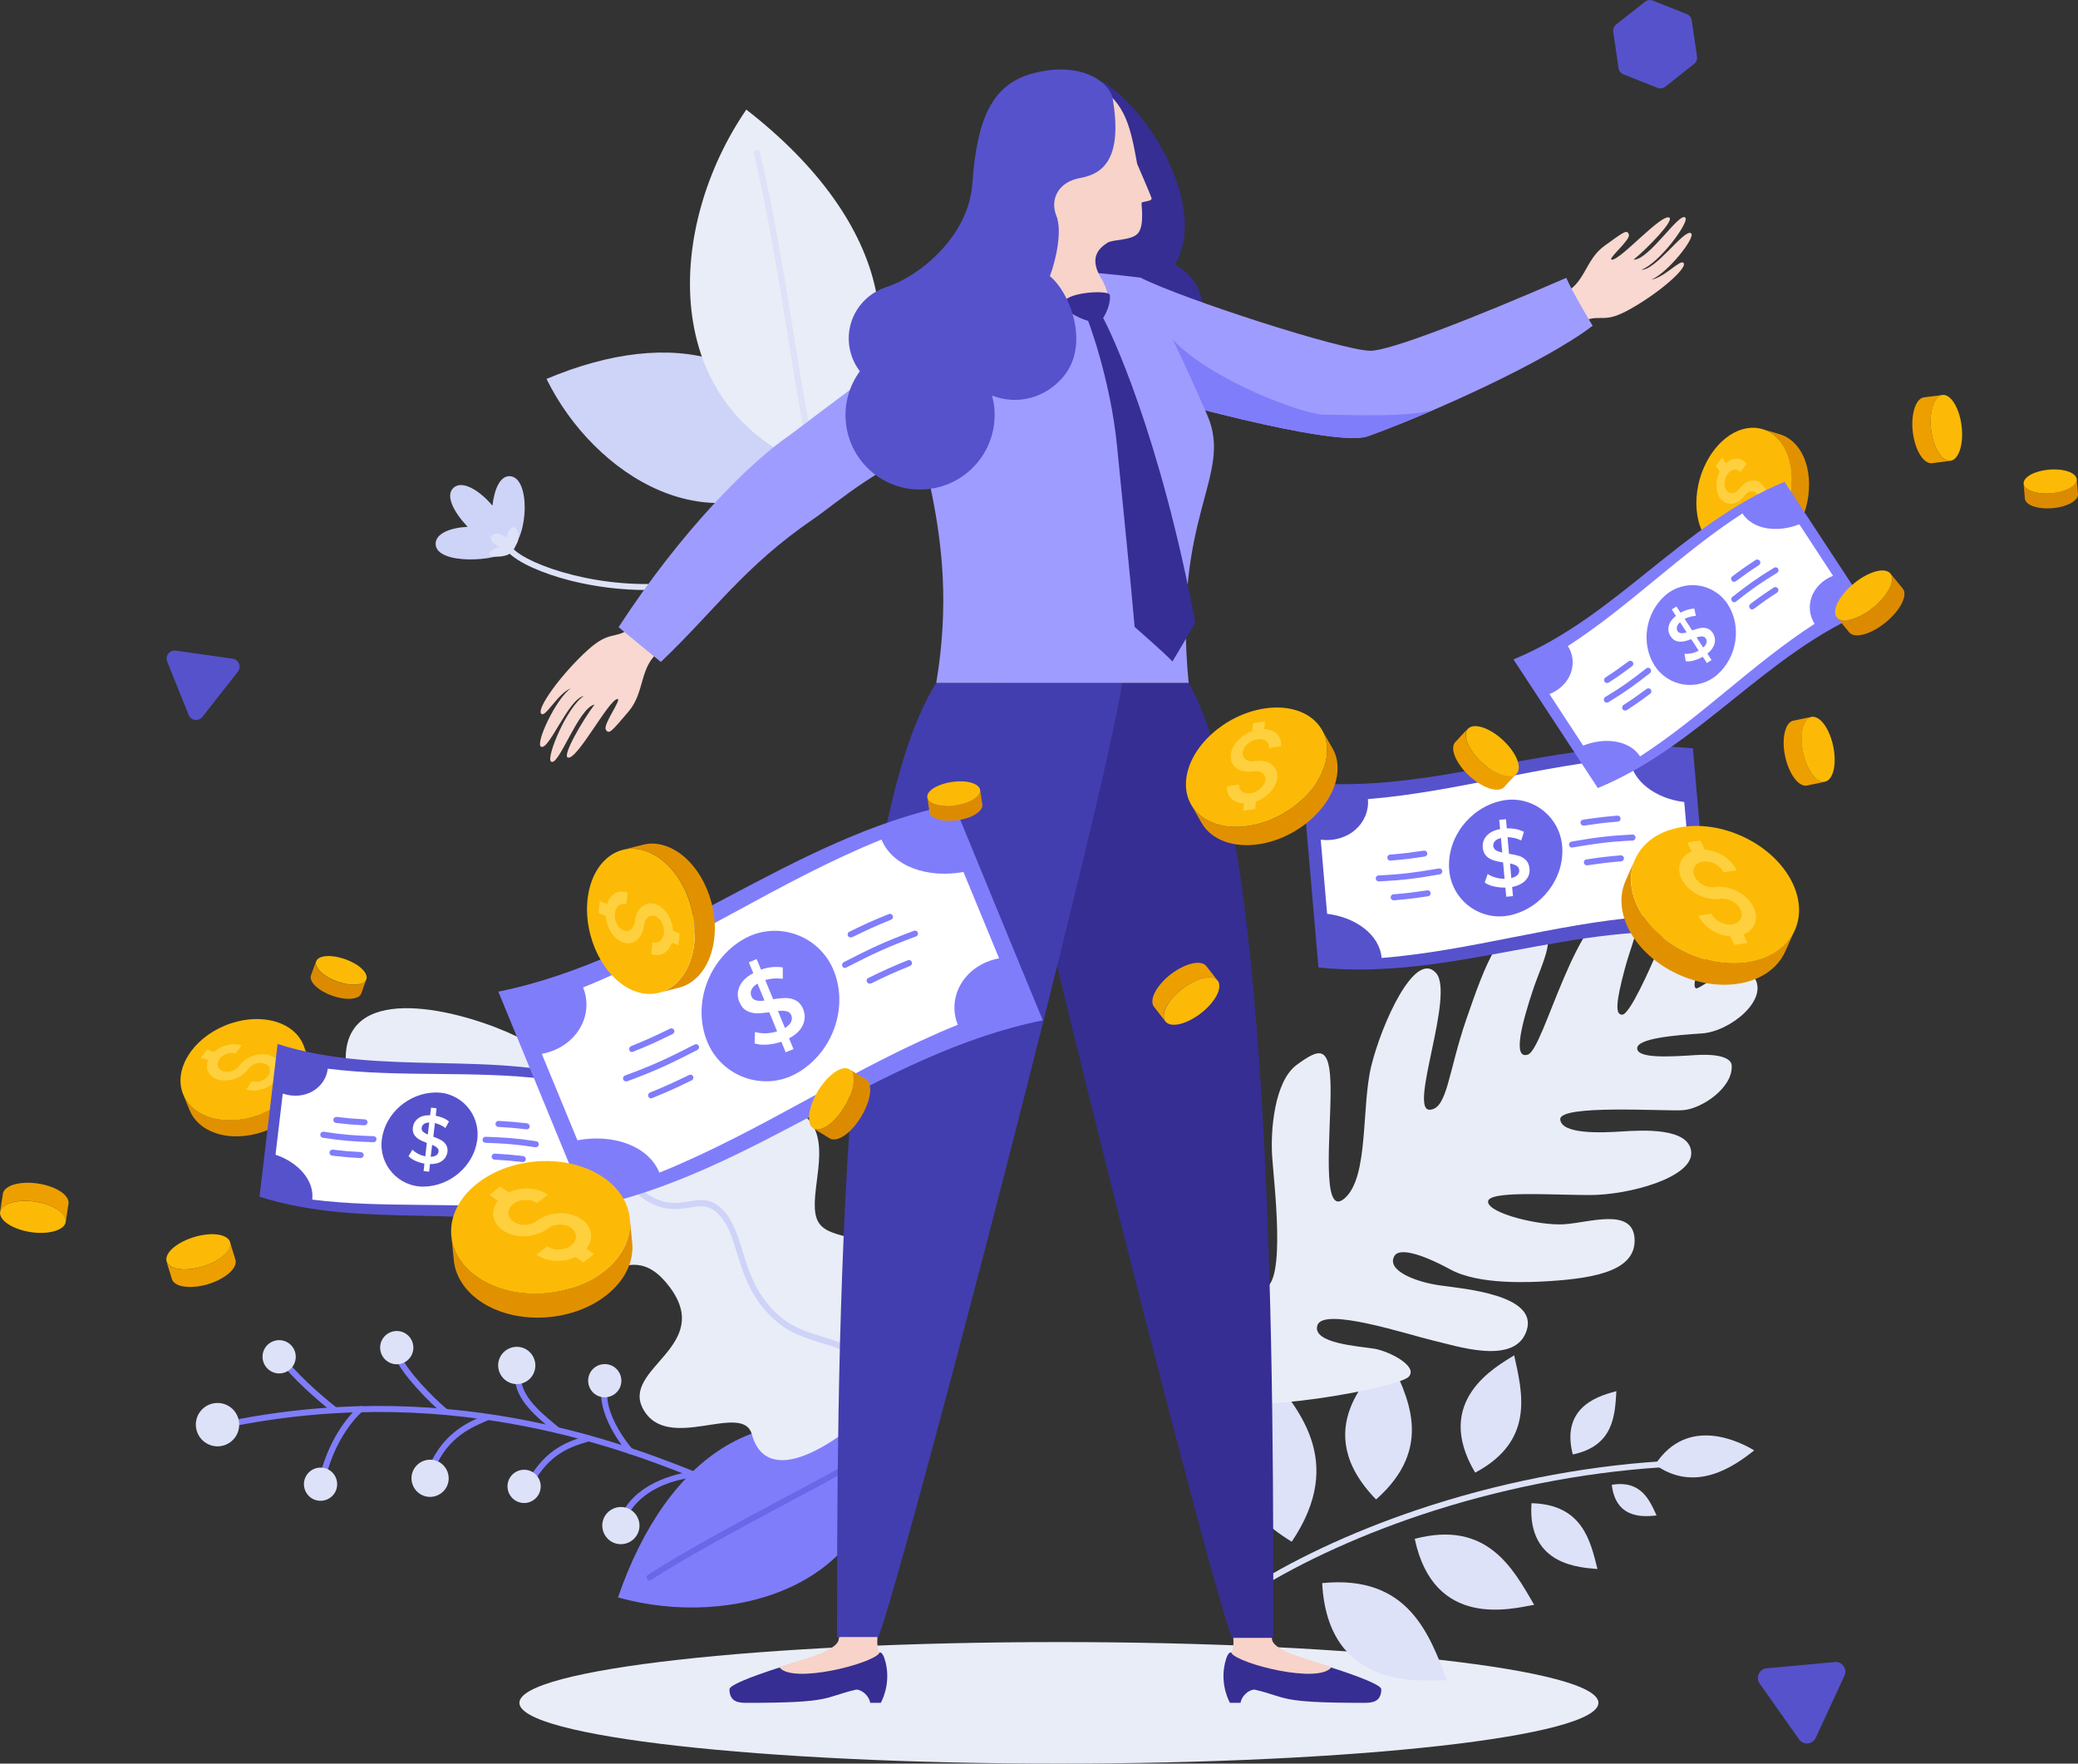
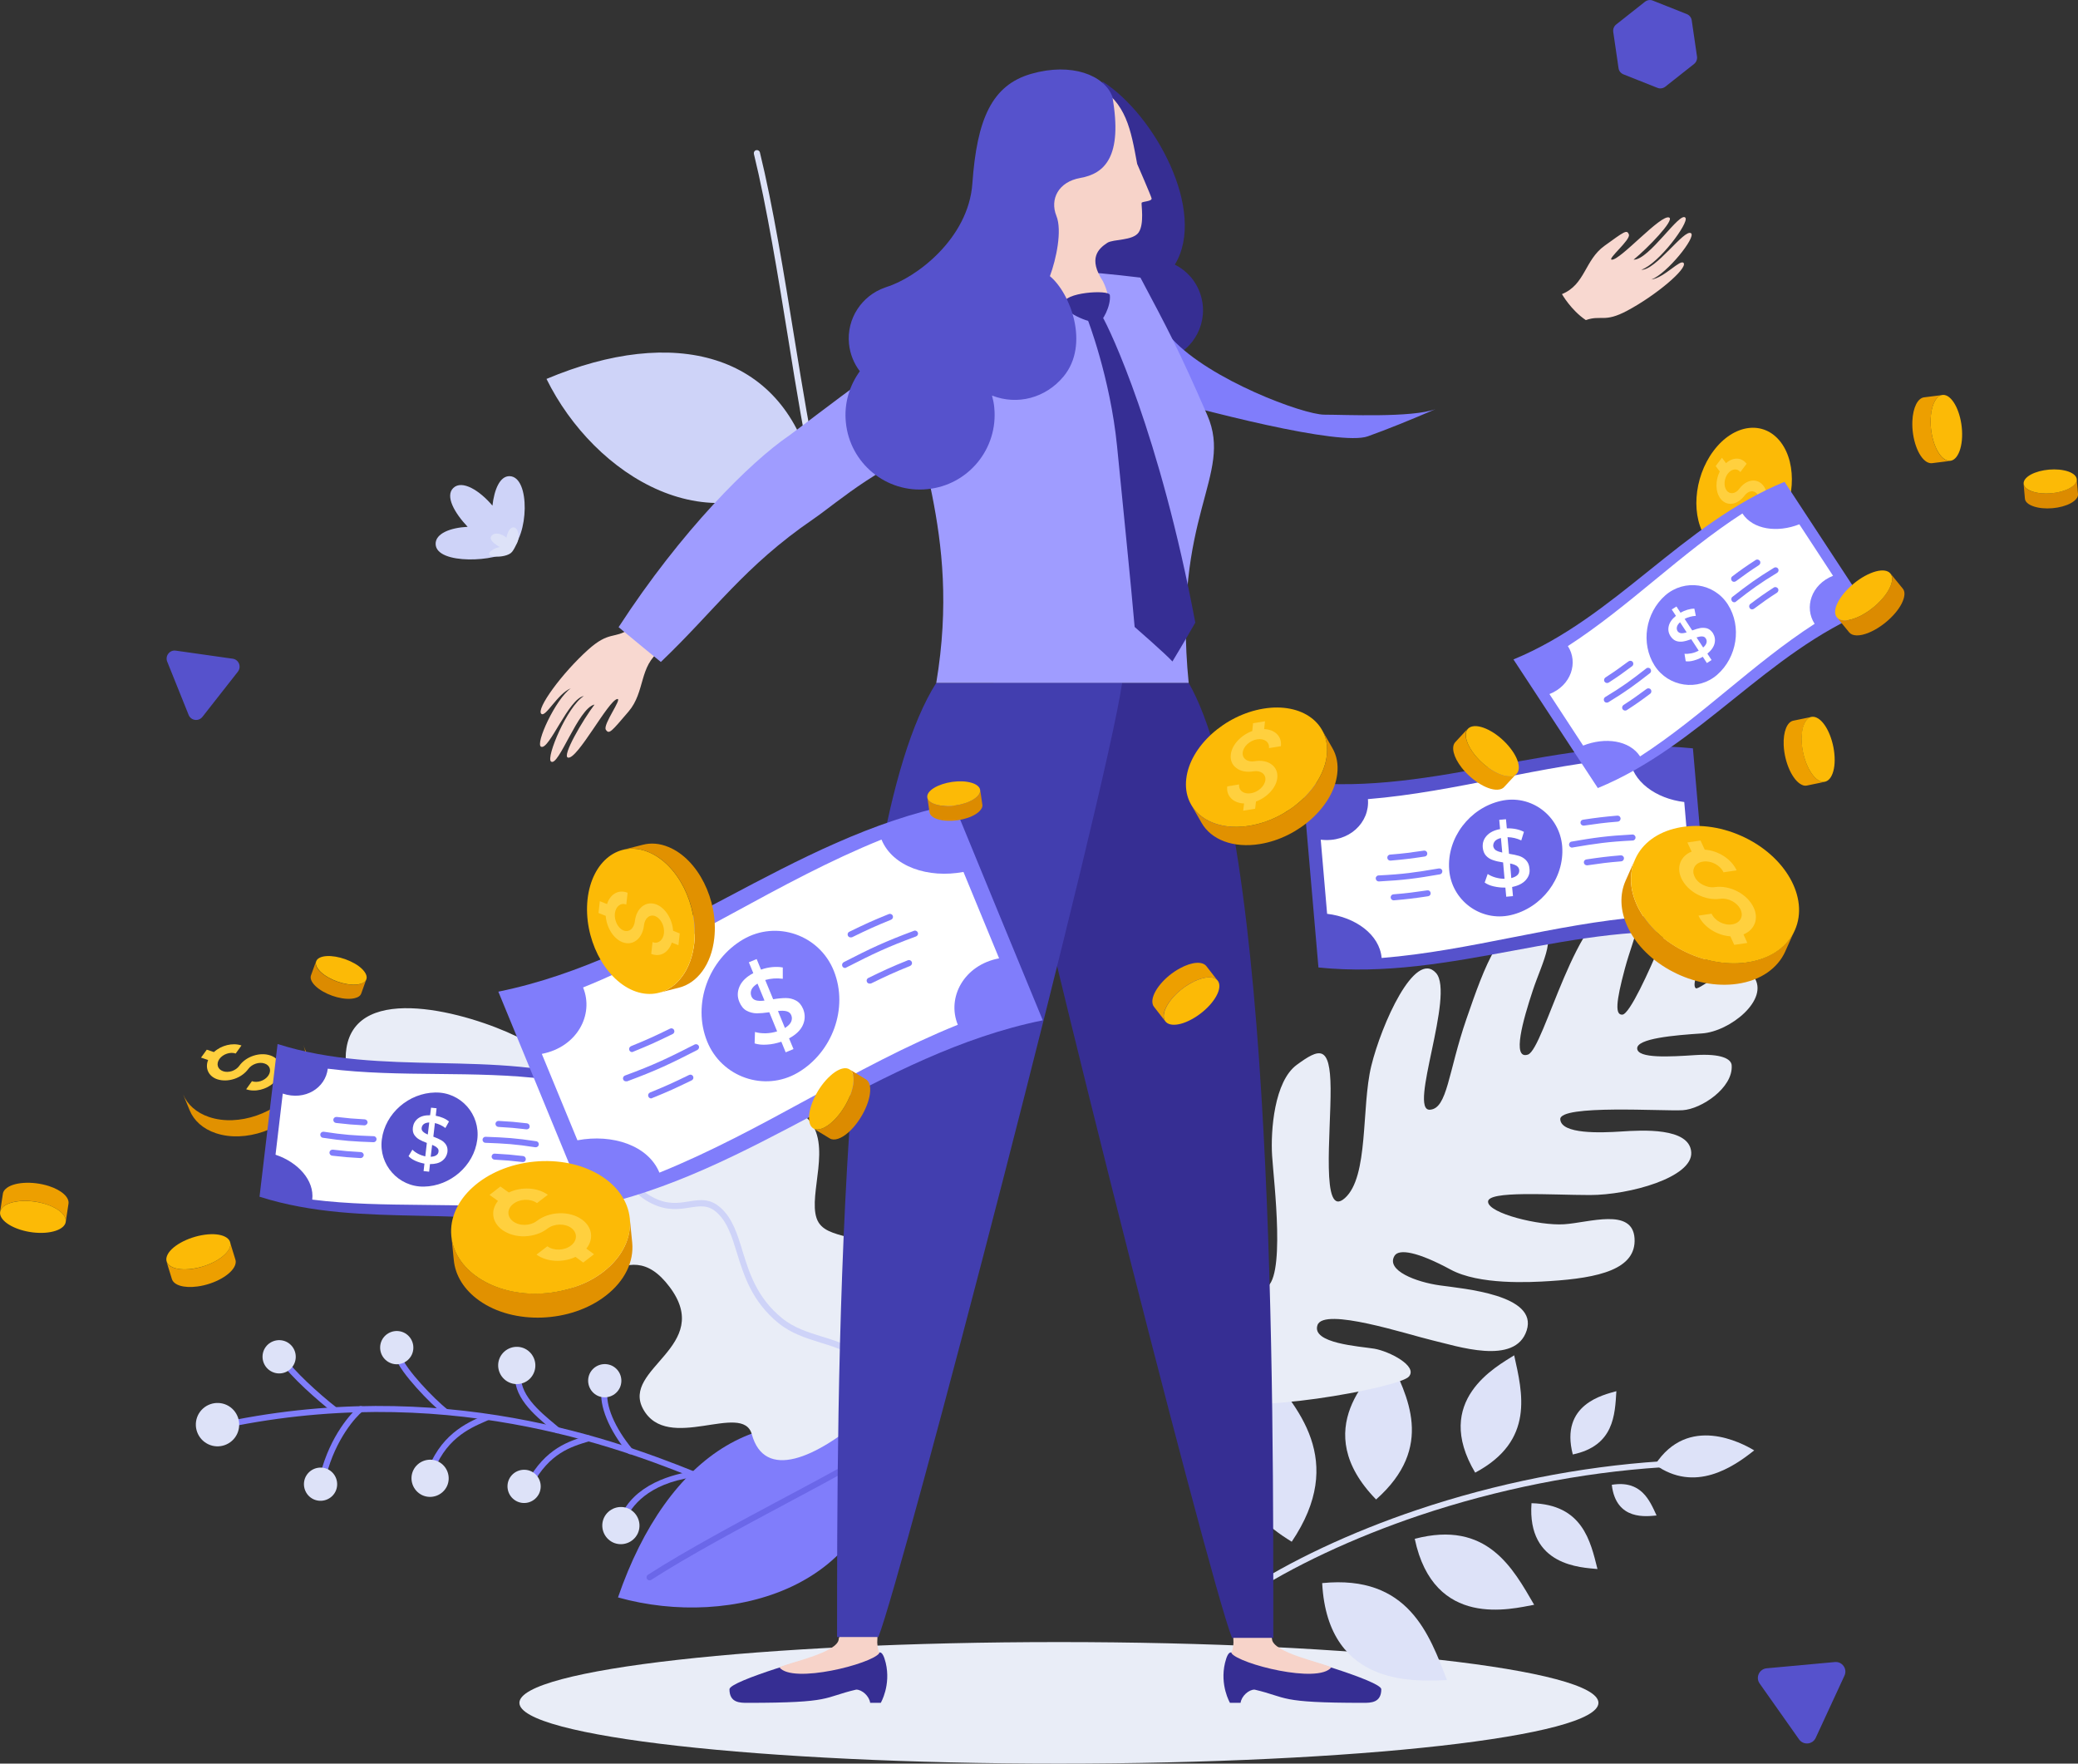
<svg xmlns="http://www.w3.org/2000/svg" width="720" height="611" viewBox="0 0 720 611" fill="none">
  <rect x="0" y="0" width="720" height="611" fill="#333333" stroke="none" />
  <g clip-path="url(#clip0_710_159)">
    <path d="M179.969 589.947C179.969 578.315 263.676 568.894 366.903 568.894C470.129 568.894 553.837 578.315 553.837 589.947C553.837 601.578 470.129 611 366.903 611C263.676 611 179.969 601.578 179.969 589.947Z" fill="#E9EDF7" />
    <path d="M244.991 513.78C244.866 513.78 244.741 513.739 244.616 513.697C219.09 503.316 159.323 478.97 82.039 493.894C81.455 494.019 80.913 493.644 80.829 493.061C80.704 492.477 81.08 491.935 81.664 491.852C159.574 476.802 219.758 501.315 245.45 511.779C245.992 511.988 246.242 512.613 246.034 513.155C245.783 513.53 245.408 513.78 244.991 513.78Z" fill="#807DFB" />
    <path d="M112.027 511.946C111.943 511.946 111.86 511.946 111.777 511.904C111.234 511.779 110.901 511.196 111.026 510.654C114.404 497.396 121.786 489.35 124.331 487.349C124.789 487.016 125.457 487.057 125.79 487.516C126.124 487.975 126.082 488.642 125.624 488.975C123.371 490.726 116.281 498.522 113.07 511.154C112.944 511.654 112.527 511.946 112.027 511.946Z" fill="#807DFB" />
    <path d="M116.031 489.6C115.822 489.6 115.572 489.517 115.405 489.392C110.317 485.39 100.682 477.052 96.803 471.257C96.47 470.799 96.595 470.131 97.096 469.798C97.596 469.464 98.222 469.589 98.555 470.09C101.808 474.967 110.233 482.638 116.698 487.724C117.157 488.1 117.24 488.725 116.865 489.184C116.656 489.475 116.323 489.6 116.031 489.6Z" fill="#807DFB" />
    <path d="M154.402 490.184C154.193 490.184 153.943 490.101 153.776 489.976C149.063 486.307 138.803 475.593 137.135 470.632C136.968 470.09 137.26 469.506 137.802 469.298C138.344 469.131 138.928 469.423 139.137 469.965C140.555 474.342 150.565 484.848 155.069 488.308C155.528 488.642 155.611 489.309 155.236 489.767C155.027 490.059 154.694 490.184 154.402 490.184Z" fill="#807DFB" />
    <path d="M148.688 512.238C148.605 512.238 148.479 512.238 148.354 512.196C147.812 512.029 147.52 511.446 147.687 510.904C152.025 497.188 161.868 492.894 167.164 490.601C167.707 490.351 168.165 490.142 168.624 489.976C169.125 489.726 169.75 489.976 170.001 490.476C170.251 491.018 170.001 491.602 169.5 491.852C169.041 492.06 168.541 492.269 167.999 492.519C162.66 494.853 153.735 498.73 149.689 511.571C149.522 511.988 149.105 512.238 148.688 512.238Z" fill="#807DFB" />
    <path d="M193.107 496.563C192.856 496.563 192.648 496.479 192.439 496.312C192.022 495.937 191.563 495.604 191.105 495.187C185.182 490.267 177.049 483.555 178.634 474.967C178.718 474.384 179.301 474.009 179.844 474.134C180.428 474.217 180.803 474.801 180.678 475.343C179.343 482.722 186.892 488.975 192.439 493.561C192.898 493.936 193.357 494.311 193.774 494.687C194.233 495.062 194.274 495.729 193.899 496.146C193.691 496.437 193.399 496.563 193.107 496.563Z" fill="#807DFB" />
    <path d="M183.514 515.031C183.347 515.031 183.18 514.989 183.013 514.906C182.513 514.614 182.304 513.989 182.596 513.488C189.061 501.69 197.111 499.272 203.617 497.313C204.159 497.146 204.743 497.48 204.91 498.022C205.077 498.564 204.743 499.147 204.201 499.314C197.736 501.232 190.437 503.441 184.431 514.489C184.223 514.823 183.889 515.031 183.514 515.031Z" fill="#807DFB" />
    <path d="M218.382 503.817C218.09 503.817 217.798 503.691 217.589 503.441C211.041 495.562 207.454 486.849 208.497 481.263C208.58 480.679 209.164 480.304 209.706 480.429C210.29 480.512 210.666 481.096 210.541 481.638C209.623 486.682 213.001 494.728 219.174 502.107C219.549 502.566 219.466 503.191 219.049 503.566C218.882 503.733 218.632 503.817 218.382 503.817Z" fill="#807DFB" />
    <path d="M216.088 526.496C215.962 526.496 215.796 526.454 215.67 526.412C215.128 526.162 214.92 525.537 215.17 525.036C217.339 520.284 221.218 516.49 226.806 513.697C231.936 511.154 237.275 510.112 239.986 509.736C240.57 509.653 241.07 510.07 241.154 510.612C241.237 511.196 240.82 511.696 240.278 511.779C224.095 514.03 218.673 522.368 217.089 525.87C216.88 526.245 216.505 526.496 216.088 526.496Z" fill="#807DFB" />
    <path d="M72.154 500.356C68.401 498.564 66.816 494.103 68.567 490.351C70.361 486.599 74.824 485.015 78.577 486.766C82.331 488.558 83.916 493.019 82.164 496.771C80.412 500.523 75.908 502.149 72.154 500.356Z" fill="#DDE2F8" />
    <path d="M94.259 475.259C91.382 473.884 90.172 470.465 91.507 467.588C92.883 464.712 96.303 463.503 99.181 464.837C102.059 466.213 103.268 469.631 101.934 472.508C100.557 475.426 97.137 476.635 94.259 475.259Z" fill="#DDE2F8" />
    <path d="M108.607 519.408C105.729 518.033 104.519 514.614 105.854 511.738C107.23 508.861 110.65 507.652 113.528 508.986C116.406 510.362 117.616 513.78 116.281 516.657C114.905 519.533 111.485 520.742 108.607 519.408Z" fill="#DDE2F8" />
    <path d="M135.008 472.091C132.13 470.715 130.92 467.297 132.255 464.42C133.631 461.543 137.051 460.335 139.929 461.669C142.807 463.044 144.017 466.463 142.682 469.339C141.306 472.216 137.886 473.467 135.008 472.091Z" fill="#DDE2F8" />
    <path d="M179.135 520.159C176.257 518.783 175.047 515.365 176.382 512.488C177.758 509.611 181.178 508.402 184.056 509.736C186.934 511.112 188.143 514.531 186.809 517.407C185.432 520.284 182.012 521.535 179.135 520.159Z" fill="#DDE2F8" />
    <path d="M207.079 483.556C204.201 482.18 202.991 478.761 204.326 475.885C205.702 473.008 209.122 471.799 212 473.133C214.878 474.509 216.088 477.927 214.753 480.804C213.377 483.681 209.957 484.89 207.079 483.556Z" fill="#DDE2F8" />
    <path d="M146.269 517.991C143.057 516.448 141.681 512.613 143.183 509.403C144.726 506.193 148.563 504.817 151.774 506.318C154.986 507.86 156.362 511.696 154.861 514.906C153.318 518.116 149.48 519.492 146.269 517.991Z" fill="#DDE2F8" />
    <path d="M176.298 478.886C173.087 477.344 171.711 473.508 173.212 470.298C174.755 467.088 178.592 465.712 181.804 467.213C185.015 468.756 186.392 472.591 184.89 475.801C183.389 479.053 179.51 480.429 176.298 478.886Z" fill="#DDE2F8" />
    <path d="M212.376 534.375C209.164 532.832 207.788 528.997 209.289 525.787C210.832 522.577 214.67 521.201 217.881 522.702C221.093 524.244 222.469 528.08 220.967 531.29C219.424 534.5 215.587 535.876 212.376 534.375Z" fill="#DDE2F8" />
    <path d="M573.481 507.444C587.203 517.282 600.424 508.402 607.806 502.483C603.385 499.814 584.867 489.976 573.481 507.444Z" fill="#DDE2F8" />
    <path d="M431.216 553.385C430.882 553.385 430.549 553.218 430.34 552.927C430.006 552.426 430.173 551.801 430.632 551.468C446.689 540.878 468.127 530.79 491.066 523.077C518.302 513.905 547.455 508.111 575.399 506.276C575.983 506.235 576.484 506.693 576.526 507.235C576.567 507.819 576.108 508.319 575.566 508.361C547.789 510.153 518.802 515.948 491.734 525.036C468.961 532.707 447.649 542.713 431.758 553.177C431.633 553.302 431.424 553.385 431.216 553.385Z" fill="#DDE2F8" />
    <path d="M447.565 534.125C466.626 505.859 449.651 487.474 437.263 472.925C432.092 482.013 411.572 512.238 447.565 534.125Z" fill="#DDE2F8" />
    <path d="M476.802 519.492C497.281 501.315 487.73 483.639 481.015 469.84C475.176 475.885 453.154 495.27 476.802 519.492Z" fill="#DDE2F8" />
    <path d="M511.128 510.195C531.898 499.147 527.477 482.43 524.641 469.548C518.552 473.425 496.238 485.181 511.128 510.195Z" fill="#DDE2F8" />
    <path d="M544.953 503.9C559.258 500.898 559.55 490.142 560.051 481.971C555.755 483.222 540.407 486.39 544.953 503.9Z" fill="#DDE2F8" />
    <path d="M458.117 548.466C488.063 545.464 495.279 566.351 501.368 582.068C492.151 582.276 460.078 585.569 458.117 548.466Z" fill="#DDE2F8" />
    <path d="M490.191 533.124C515.299 526.537 524.224 543.38 531.565 555.97C523.724 557.387 496.822 564.516 490.191 533.124Z" fill="#DDE2F8" />
    <path d="M530.647 520.784C548.373 521.201 551.084 533.958 553.503 543.588C548.081 543.046 529.062 542.671 530.647 520.784Z" fill="#DDE2F8" />
    <path d="M558.466 514.406C568.684 512.738 571.562 519.784 573.981 525.036C570.853 525.287 559.926 527.079 558.466 514.406Z" fill="#DDE2F8" />
    <path d="M281.11 161.88C270.599 122.442 233.688 112.603 189.353 131.28C205.953 164.965 246.868 190.521 281.11 161.88Z" fill="#CED3F8" />
-     <path d="M282.319 162.13C320.607 124.943 308.262 76.542 258.588 37.979C230.769 78.459 227.766 141.41 282.319 162.13Z" fill="#E9EDF7" />
    <path d="M282.319 163.214C281.819 163.214 281.402 162.88 281.277 162.422C278.774 152.5 276.021 135.532 273.144 117.564C269.64 95.886 265.636 71.372 261.215 53.321C261.09 52.737 261.424 52.153 262.008 52.028C262.592 51.903 263.175 52.237 263.301 52.82C267.763 70.955 271.767 95.552 275.271 117.272C278.19 135.157 280.901 152.083 283.404 161.922C283.529 162.505 283.195 163.089 282.611 163.214C282.528 163.214 282.403 163.214 282.319 163.214Z" fill="#DDE2F8" />
    <path d="M419.204 484.097C413.615 480.22 410.154 416.269 422.332 414.81C431.842 413.684 433.26 423.689 433.468 427.4C433.844 433.195 433.802 447.244 438.056 446.285C445.772 444.576 441.309 409.098 440.767 400.385C440.225 391.672 441.518 374.621 449.317 368.91C457.116 363.198 460.912 361.781 461.037 377.081C461.162 392.381 457.617 422.522 465.958 415.101C474.342 407.681 471.631 383.626 475.134 369.285C478.638 354.944 490.232 328.846 497.573 337.101C504.163 344.521 487.855 384.96 495.446 384.46C501.535 384.085 501.744 371.453 508.083 353.068C514.423 334.683 520.554 317.382 531.815 320.133C540.865 322.343 534.317 333.265 531.064 343.229C527.769 353.193 523.724 367.242 529.396 365.366C535.068 363.49 546.371 313.254 561.803 313.546C572.021 313.755 566.182 323.677 563.012 335.516C559.842 347.314 559.592 351.692 562.136 351.525C564.681 351.358 571.521 336.142 575.066 327.679C578.611 319.216 586.577 308.293 594.585 311.337C602.593 314.38 595.503 327.345 591.791 331.514C588.079 335.683 586.285 341.27 587.536 342.353C588.788 343.437 602.092 330.514 607.681 338.393C613.27 346.272 599.381 357.403 589.705 358.029C580.071 358.654 567.058 359.78 567.266 363.282C567.475 366.783 578.653 366.116 587.453 365.533C596.253 364.991 599.882 366.783 600.007 369.118C600.507 376.914 589.455 384.251 583.032 384.627C576.609 385.043 540.282 382.584 540.615 387.795C540.949 393.006 554.671 392.464 561.761 392.006C568.851 391.547 585.451 390.505 585.993 399.218C586.535 407.931 564.514 414.018 550.917 414.018C537.32 414.018 515.299 412.392 515.591 416.394C515.841 420.396 533.275 424.69 541.908 424.148C550.542 423.606 565.64 418.27 566.349 429.026C567.016 439.74 554.003 442.742 537.07 443.825C529.98 444.284 512.463 445.201 502.578 439.823C491.317 433.737 484.727 432.528 483.184 435.071C480.097 440.157 490.733 444.201 498.949 445.326C507.166 446.494 532.941 448.578 528.979 460.918C525.017 473.258 504.705 466.296 496.238 464.337C487.772 462.336 458.66 452.747 456.491 459.084C454.322 465.421 471.047 466.421 476.177 467.255C481.307 468.13 491.4 473.258 488.147 476.927C484.977 480.762 429.172 491.06 419.204 484.097Z" fill="#E9EDF7" />
    <path d="M306.093 500.94C266.22 480.721 231.227 503.65 214.127 553.427C253.75 564.516 304.424 549.758 306.093 500.94Z" fill="#807DFB" />
    <path d="M225.055 547.507C224.721 547.507 224.387 547.34 224.179 547.048C223.887 546.548 224.012 545.923 224.471 545.589C237.65 537.126 256.085 527.246 272.351 518.575C285.739 511.446 298.335 504.692 305.467 500.064C305.968 499.731 306.593 499.898 306.927 500.356C307.261 500.857 307.094 501.482 306.635 501.815C299.42 506.485 286.782 513.238 273.352 520.409C257.128 529.08 238.735 538.919 225.639 547.34C225.472 547.465 225.263 547.507 225.055 547.507Z" fill="#6B67E9" />
    <path d="M301.171 489.309C313.35 478.553 318.355 451.913 309.304 438.781C300.254 425.607 285.865 430.568 282.945 422.064C280.026 413.559 288.45 396.341 279.859 387.586C264.635 372.036 243.823 401.261 231.436 390.922C219.049 380.583 231.686 365.032 221.593 353.568C211.541 342.103 195.734 367.242 179.009 359.071C162.285 350.941 123.622 340.102 120.035 363.156C117.199 381.375 139.846 375.455 143.6 382.459C147.937 390.463 138.428 397.133 145.101 404.888C154.569 415.852 171.46 406.764 177.717 417.061C183.973 427.358 172.336 438.156 186.6 445.118C204.284 453.748 216.505 425.19 232.02 445.868C247.535 466.546 215.087 474.05 222.844 488.183C231.311 503.566 257.337 485.39 260.506 496.938C264.844 512.696 282.236 506.026 301.171 489.309Z" fill="#E9EDF7" />
    <path d="M304.174 487.224C303.841 487.224 303.507 487.057 303.298 486.766C302.506 485.515 301.88 483.597 301.13 481.388C299.545 476.552 297.584 470.59 292.913 468.297C290.244 467.005 287.366 466.088 284.321 465.17C279.275 463.586 274.061 461.96 269.599 458.292C260.506 450.788 257.754 441.908 255.335 434.07C253.583 428.359 252.04 423.439 248.411 420.104C245.366 417.353 242.614 417.811 239.069 418.353C235.398 418.937 231.227 419.604 225.847 416.977C220.634 414.434 219.216 411.6 217.839 408.848C216.421 406.013 214.961 403.095 208.664 400.01C203.325 397.425 200.03 397.967 196.527 398.592C192.815 399.218 189.019 399.885 182.847 397.217C171.377 392.297 166.914 384.501 163.619 378.79C161.784 375.622 160.366 373.12 158.364 372.245C153.609 370.244 150.732 372.87 150.69 372.87C150.273 373.245 149.606 373.245 149.23 372.828C148.855 372.411 148.855 371.744 149.272 371.369C149.439 371.202 153.192 367.784 159.198 370.327C161.826 371.453 163.411 374.204 165.454 377.748C168.583 383.209 172.878 390.671 183.681 395.299C189.27 397.675 192.606 397.133 196.193 396.508C199.863 395.883 203.659 395.257 209.581 398.134C216.505 401.511 218.215 404.888 219.674 407.889C221.009 410.516 222.135 412.809 226.723 415.06C231.519 417.394 235.148 416.811 238.693 416.227C242.447 415.643 245.992 415.06 249.746 418.478C253.833 422.147 255.501 427.608 257.253 433.361C259.589 440.907 262.216 449.495 270.85 456.582C275.021 460.043 280.025 461.585 284.905 463.086C287.867 464.003 290.953 464.962 293.789 466.338C299.294 469.006 301.463 475.76 303.09 480.679C303.757 482.763 304.341 484.556 305.008 485.557C305.342 486.057 305.175 486.682 304.716 487.016C304.55 487.182 304.341 487.224 304.174 487.224Z" fill="#CED3F8" />
    <path d="M170.626 175.179C166.247 169.968 160.116 166.132 157.071 169.051C154.152 171.844 157.488 177.722 162.034 182.516C156.112 182.808 150.815 184.809 150.94 188.52C151.19 195.815 172.545 194.648 176.757 190.562C183.139 186.06 183.889 165.215 176.59 164.965C173.17 164.882 171.252 169.676 170.626 175.179Z" fill="#CED3F8" />
-     <path d="M223.845 204.403C215.253 204.403 206.411 203.319 197.986 201.235C187.81 198.692 179.218 194.773 176.048 191.271C175.673 190.854 175.715 190.187 176.132 189.812C176.549 189.437 177.216 189.478 177.591 189.895C183.013 195.857 208.997 204.903 235.148 201.652C235.732 201.568 236.232 201.985 236.316 202.569C236.399 203.152 235.982 203.653 235.398 203.736C231.645 204.153 227.766 204.403 223.845 204.403Z" fill="#DDE2F8" />
    <path d="M177.174 182.933C176.173 183.558 175.756 184.976 175.464 186.268C174.088 185.018 171.335 184.1 170.209 185.768C169.417 186.977 171.294 188.478 173.17 189.52C172.545 189.687 171.794 189.854 171.043 190.27C165.705 193.272 175.381 193.772 177.425 191.188C177.883 190.646 178.551 189.437 179.176 188.103C180.469 185.393 179.093 181.724 177.174 182.933Z" fill="#DDE2F8" />
    <path d="M382.251 102.097C374.911 97.595 380.75 80.252 381.834 74.541C383.294 66.87 382.001 28.224 382.001 28.224C400.102 39.688 418.287 73.29 407.067 91.675C411.155 93.718 414.449 97.345 415.951 102.014C418.996 111.311 413.907 121.316 404.606 124.36C395.306 127.403 385.296 122.317 382.251 113.02C381.042 109.351 381.125 105.558 382.251 102.097Z" fill="#362E93" />
    <path d="M541.199 101.889C549.29 98.595 549.04 90.132 555.922 85.171C562.804 80.21 563.721 79.418 564.389 81.253C565.056 83.087 556.756 89.841 558.466 89.966C561.386 90.216 575.566 74.04 578.361 75.374C580.279 76.292 570.853 86.005 566.015 89.966C571.395 90.132 582.156 72.915 583.991 75.458C585.242 77.167 574.816 91.3 568.684 93.468C573.731 93.718 583.574 79.21 585.91 80.794C587.787 82.086 577.693 94.718 572.188 96.844C576.776 96.177 582.281 89.591 583.366 91.133C584.7 93.051 573.898 102.264 563.805 107.642C555.839 111.894 554.879 109.018 549.457 110.894C544.285 107.392 541.199 101.889 541.199 101.889Z" fill="#F8D8D0" />
-     <path d="M542.701 96.261C510.002 110.477 481.349 121.608 474.8 121.525C464.957 121.4 409.82 103.598 395.139 96.177C395.139 96.177 386.964 115.48 381.959 131.989C399.852 137.867 462.538 155.21 473.925 151.124C495.946 143.203 535.36 125.443 551.835 112.853C551.835 112.895 544.536 100.722 542.701 96.261Z" fill="#9F9CFF" />
    <path d="M473.925 151.166C480.556 148.789 488.731 145.496 497.406 141.744C489.19 144.787 466.125 143.662 458.868 143.662C451.611 143.662 419.246 131.613 406.191 117.481L388.632 126.444L392.511 135.282C417.286 142.536 464.248 154.626 473.925 151.166Z" fill="#807DFB" />
    <path d="M434.678 585.361C432.676 585.361 430.173 587.571 429.84 589.947C427.045 589.947 426.294 589.947 426.169 589.947C426.169 589.947 422.582 583.86 424.459 576.064C425.669 571.145 426.92 572.312 428.213 573.605C431.132 575.981 443.019 576.731 443.937 572.771C447.023 573.229 478.596 582.318 478.596 585.236C478.596 589.989 474.884 589.947 472.34 589.947C442.477 589.947 446.439 588.113 434.678 585.361Z" fill="#362E93" />
    <path d="M440.725 567.726C439.683 563.224 426.67 559.847 427.337 567.726C427.504 569.519 427.254 571.27 426.67 572.729C429.297 576.481 456.783 583.485 461.287 577.648C458.159 576.023 440.725 572.521 440.725 567.726Z" fill="#F7D3C9" />
    <path d="M296.667 585.361C298.669 585.361 301.171 587.571 301.505 589.947C304.299 589.947 305.05 589.947 305.175 589.947C305.175 589.947 308.762 583.86 306.885 576.064C305.676 571.145 304.424 572.312 303.132 573.605C300.212 575.981 288.325 576.731 287.408 572.771C284.321 573.229 252.749 582.318 252.749 585.236C252.749 589.989 256.461 589.947 259.005 589.947C288.868 589.947 284.905 588.113 296.667 585.361Z" fill="#362E93" />
    <path d="M290.619 567.726C291.662 563.224 304.675 559.847 304.007 567.726C303.841 569.519 304.091 571.27 304.675 572.729C302.047 576.481 274.562 583.485 270.057 577.648C273.185 576.023 290.619 572.521 290.619 567.726Z" fill="#F7D3C9" />
    <path d="M411.864 236.587C441.81 288.783 441.184 486.891 441.184 567.435C436.304 567.435 426.878 567.435 426.878 567.435C418.829 547.465 349.677 274.566 344.214 236.587C355.099 236.587 411.864 236.587 411.864 236.587Z" fill="#362E93" />
    <path d="M324.402 236.587C289.827 291.117 290.035 486.557 290.035 567.143C294.915 567.143 304.341 567.143 304.341 567.143C312.391 547.174 383.377 274.608 388.799 236.587C377.955 236.587 324.402 236.587 324.402 236.587Z" fill="#423EAF" />
    <path d="M324.402 236.587C333.787 236.587 411.864 236.587 411.864 236.587C406.066 178.264 427.462 164.965 418.328 143.87C408.318 120.858 404.481 113.77 395.139 96.177C376.787 93.968 359.479 92.384 352.013 96.844C337.457 105.516 317.396 116.105 315.644 126.236C314.434 153.542 333.411 182.725 324.402 236.587Z" fill="#9F9CFF" />
    <path d="M228.892 225.331C221.301 230.793 223.678 239.631 217.756 246.551C211.833 253.472 211.041 254.556 209.915 252.805C208.789 251.054 215.712 241.924 213.877 242.174C210.791 242.632 200.072 263.185 196.819 262.477C194.566 262.018 201.949 249.428 205.994 244.092C200.322 245.301 193.482 265.978 190.896 263.811C189.186 262.351 196.443 244.884 202.282 241.132C196.944 242.132 190.354 259.808 187.518 258.724C185.266 257.849 192.564 242.09 197.778 238.463C193.148 240.339 189.061 248.636 187.56 247.302C185.683 245.634 194.65 233.294 203.784 225.081C211.041 218.578 212.751 221.412 217.964 218.036C224.304 220.37 228.892 225.331 228.892 225.331Z" fill="#F8D8D0" />
    <path d="M214.336 217.285C236.107 183.767 259.964 160.087 273.394 150.916C276.522 148.789 323.026 112.395 346.174 100.305C346.174 100.305 356.809 122.817 365.151 139.326C354.599 147.831 342.42 148.915 329.366 152.667C306.468 159.295 290.286 174.012 281.777 179.848C257.837 196.232 247.66 211.532 228.975 229.333C228.975 229.333 218.298 220.62 214.336 217.285Z" fill="#9F9CFF" />
    <path d="M359.02 99.012C360.354 88.799 356.851 80.127 353.431 74.541C353.431 74.541 343.88 61.117 344.13 47.443C344.422 29.975 372.074 25.597 379.999 29.641C390.217 35.645 391.802 44.733 394.012 56.781C394.012 56.781 398.892 67.996 399.017 68.746C399.143 69.83 395.723 69.746 395.556 70.288C395.389 70.83 396.557 77.626 394.513 80.544C392.469 83.462 385.713 82.795 383.669 84.129C380.541 86.172 376.954 89.549 382.168 97.47C389.258 112.061 373.617 110.769 359.02 99.012Z" fill="#F7D3C9" />
    <path d="M384.545 102.222C384.295 100.221 368.195 101.305 368.654 105.224C369.113 109.143 378.873 112.061 380.416 111.894C381.959 111.686 385.004 105.891 384.545 102.222Z" fill="#362E94" />
    <path d="M297.918 128.612C295.874 125.944 294.54 122.692 294.164 119.107C293.288 110.352 298.627 102.431 306.593 99.638C306.718 99.596 307.177 99.429 307.261 99.388C317.354 96.261 335.58 82.712 336.915 63.535C338.5 41.356 343.588 29.474 357.393 25.556C371.282 21.595 382.626 26.014 385.421 33.477C389.091 54.363 382.668 60.2 374.285 61.659C366.736 62.993 363.691 68.996 366.027 74.791C368.07 79.835 365.985 89.757 363.774 95.677C370.823 101.472 377.663 119.315 368.529 130.405C362.315 137.909 352.513 140.493 343.713 137.033C344.088 138.409 344.38 139.785 344.506 141.244C345.882 155.46 335.497 168.092 321.316 169.467C307.094 170.927 294.456 160.504 293.08 146.33C292.413 139.743 294.331 133.573 297.918 128.612Z" fill="#5652CC" />
    <path d="M381.834 109.476C384.587 114.062 401.812 150.29 414.157 215.701C410.612 221.913 406.233 229.167 406.233 229.167C403.897 226.582 393.137 217.202 393.137 217.202C391.844 202.069 389.049 175.096 387.047 154.584C384.67 130.696 376.746 110.394 376.746 110.394L381.834 109.476Z" fill="#362E94" />
    <path d="M105.062 361.989L107.356 367.576C109.149 371.911 108.44 377.247 104.853 382.25C98.388 391.338 84.875 395.966 74.782 392.589C70.278 391.088 67.191 388.212 65.731 384.71L63.438 379.123C64.897 382.625 67.984 385.502 72.488 387.003C82.581 390.38 96.053 385.71 102.559 376.664C106.146 371.661 106.855 366.325 105.062 361.989Z" fill="#E19100" />
-     <path d="M90.614 385.892C102.114 381.152 108.609 370.458 105.122 362.007C101.635 353.557 89.486 350.549 77.987 355.29C66.487 360.031 59.992 370.725 63.479 379.175C66.966 387.626 79.115 390.633 90.614 385.892Z" fill="#FCBA06" />
    <path d="M71.654 363.657L74.115 364.49C76.659 362.156 80.579 361.155 83.666 362.198L81.664 364.991C79.787 364.324 77.243 365.199 76.033 366.867C74.824 368.576 75.366 370.452 77.284 371.119C78.202 371.453 79.286 371.411 80.371 371.077C81.413 370.702 82.331 370.077 82.915 369.243C85.209 365.991 90.047 364.407 93.675 365.658C96.762 366.7 97.971 369.535 96.845 372.328L99.097 373.12L97.096 375.913L94.843 375.121C92.341 377.456 88.379 378.456 85.292 377.373L87.294 374.579C89.171 375.246 91.715 374.413 92.925 372.703C94.134 370.994 93.592 369.076 91.674 368.451C89.797 367.784 87.252 368.659 86.043 370.327C84.917 371.87 83.207 373.12 81.163 373.787C79.12 374.454 77.076 374.496 75.282 373.912C72.196 372.87 70.987 370.035 72.113 367.242L69.652 366.408L71.654 363.657Z" fill="#FFD03E" />
-     <path d="M610.601 148.664L616.607 150.415C618.984 151.124 621.194 152.625 622.988 154.96C628.827 162.672 627.909 176.555 620.902 185.893C616.023 192.397 609.475 195.065 603.969 193.439L597.963 191.688C603.469 193.314 610.017 190.687 614.897 184.142C621.904 174.762 622.821 160.879 616.982 153.209C615.23 150.874 613.02 149.373 610.601 148.664Z" fill="#E19100" />
    <path d="M593.709 156.21C600.716 146.83 611.143 145.496 617.024 153.209C622.863 160.921 621.945 174.804 614.938 184.142C607.931 193.522 597.463 194.856 591.624 187.144C585.743 179.473 586.702 165.549 593.709 156.21Z" fill="#FCBA06" />
    <path d="M596.629 158.586L598.047 160.462C600.424 158.336 603.385 158.336 605.179 160.671L603.01 163.547C601.926 162.13 599.965 162.38 598.631 164.131C597.338 165.882 597.171 168.467 598.255 169.926C598.797 170.635 599.548 170.968 600.382 170.843C601.216 170.718 602.009 170.218 602.635 169.342C605.137 166.007 608.849 165.507 610.976 168.258C612.77 170.593 612.811 174.512 611.226 177.68L612.561 179.389L610.392 182.266L609.058 180.557C606.68 182.683 603.719 182.683 601.925 180.348L604.094 177.472C605.179 178.889 607.139 178.639 608.474 176.888C609.767 175.137 609.933 172.552 608.849 171.135C607.723 169.676 605.804 169.968 604.47 171.677C603.26 173.303 601.717 174.303 600.174 174.512C598.589 174.72 597.171 174.095 596.128 172.761C594.335 170.426 594.293 166.507 595.878 163.339L594.46 161.463L596.629 158.586Z" fill="#FFD03E" />
    <path d="M201.448 427.817C164.87 416.185 126.458 426.233 89.922 414.601C92.007 396.967 94.093 379.332 96.178 361.697C132.756 373.329 171.127 363.282 207.704 374.913C205.661 392.547 203.575 410.182 201.448 427.817Z" fill="#5652CC" />
    <path d="M199.655 410.641C200.656 402.178 201.156 397.925 202.157 389.462C194.4 386.878 188.644 380.583 189.436 373.912C164.203 370.744 138.803 373.412 113.57 370.244C112.778 376.914 105.729 381.458 97.971 378.873C96.97 387.336 96.47 391.589 95.469 400.052C103.227 402.636 108.982 408.931 108.19 415.602C133.423 418.77 158.823 416.102 184.056 419.27C184.89 412.6 191.939 408.056 199.655 410.641Z" fill="white" />
    <path d="M132.297 394.757C133.465 385.669 141.681 378.665 150.773 378.498C159.657 378.29 166.497 386.086 165.371 394.84C164.203 403.929 155.987 410.933 146.894 411.099C138.052 411.266 131.171 403.47 132.297 394.757Z" fill="#5652CC" />
    <path d="M129.419 395.716C122.454 395.466 118.95 395.257 111.86 394.173C111.276 394.09 110.901 393.548 110.984 392.964C111.068 392.381 111.61 392.006 112.194 392.089C119.159 393.173 122.662 393.381 129.461 393.631C130.045 393.631 130.503 394.132 130.462 394.715C130.462 395.257 130.003 395.716 129.419 395.716Z" fill="#807DFB" />
    <path d="M126.291 389.879H126.249C122.329 389.671 120.327 389.504 116.406 389.046C115.822 388.962 115.447 388.462 115.489 387.878C115.572 387.295 116.072 386.919 116.656 386.961C120.535 387.42 122.495 387.586 126.374 387.795C126.958 387.837 127.375 388.337 127.375 388.879C127.292 389.421 126.833 389.879 126.291 389.879Z" fill="#807DFB" />
    <path d="M124.956 401.219H124.914C120.994 401.01 118.992 400.844 115.071 400.385C114.488 400.302 114.112 399.801 114.154 399.218C114.237 398.634 114.738 398.259 115.322 398.301C119.201 398.759 121.161 398.926 125.04 399.134C125.624 399.176 126.041 399.676 126.041 400.218C125.957 400.76 125.498 401.219 124.956 401.219Z" fill="#807DFB" />
    <path d="M185.641 397.467C185.599 397.467 185.516 397.467 185.474 397.467C178.509 396.383 175.005 396.175 168.207 395.924C167.623 395.924 167.164 395.424 167.206 394.84C167.206 394.257 167.707 393.798 168.291 393.84C175.214 394.09 178.717 394.299 185.808 395.382C186.392 395.466 186.767 396.008 186.684 396.591C186.6 397.092 186.141 397.467 185.641 397.467Z" fill="#807DFB" />
    <path d="M182.513 391.255C182.471 391.255 182.429 391.255 182.388 391.255C178.509 390.797 176.549 390.63 172.67 390.421C172.086 390.38 171.669 389.879 171.669 389.337C171.711 388.754 172.169 388.337 172.753 388.337C176.674 388.545 178.676 388.712 182.596 389.171C183.18 389.254 183.556 389.754 183.514 390.338C183.514 390.88 183.055 391.255 182.513 391.255Z" fill="#807DFB" />
    <path d="M181.178 402.595C181.137 402.595 181.095 402.595 181.053 402.595C177.174 402.136 175.214 401.969 171.335 401.761C170.751 401.719 170.334 401.219 170.334 400.677C170.376 400.093 170.835 399.635 171.419 399.676C175.339 399.885 177.341 400.052 181.262 400.51C181.846 400.594 182.221 401.094 182.179 401.677C182.138 402.219 181.72 402.595 181.178 402.595Z" fill="#807DFB" />
    <path d="M153.192 402.178C152.15 402.97 150.732 403.303 148.98 403.303L148.688 405.93L146.769 405.721L147.061 403.137C145.935 402.928 144.851 402.595 143.85 402.136C142.849 401.677 142.098 401.136 141.556 400.552L142.891 398.301C143.433 398.843 144.058 399.301 144.851 399.718C145.643 400.135 146.477 400.427 147.353 400.635L147.895 395.966C146.811 395.549 145.935 395.174 145.226 394.757C144.517 394.34 143.975 393.798 143.516 393.131C143.099 392.464 142.932 391.63 143.057 390.588C143.224 389.337 143.808 388.295 144.809 387.503C145.852 386.711 147.228 386.336 149.022 386.377L149.355 383.751L151.274 383.959L150.982 386.544C151.858 386.711 152.692 386.961 153.484 387.295C154.277 387.628 154.986 388.045 155.57 388.545L154.318 390.797C153.234 389.963 151.983 389.379 150.69 389.087L150.148 393.798C151.232 394.215 152.15 394.59 152.859 395.007C153.568 395.424 154.152 395.966 154.569 396.633C154.986 397.3 155.153 398.176 155.028 399.176C154.819 400.385 154.235 401.386 153.192 402.178ZM146.561 392.047C146.936 392.422 147.478 392.756 148.229 393.048L148.73 388.879C147.937 388.921 147.312 389.087 146.853 389.421C146.436 389.754 146.185 390.171 146.102 390.713C146.019 391.255 146.185 391.672 146.561 392.047ZM151.19 400.218C151.649 399.927 151.899 399.468 151.941 398.968C152.025 398.426 151.858 397.967 151.441 397.634C151.065 397.258 150.481 396.925 149.731 396.633L149.23 400.76C150.106 400.719 150.732 400.552 151.19 400.218Z" fill="white" />
    <path d="M361.314 353.485C304.174 365.116 260.631 406.805 203.492 418.437C193.232 393.465 182.93 368.534 172.67 343.562C229.809 331.931 273.352 290.242 330.492 278.61C340.752 303.582 351.012 328.554 361.314 353.485Z" fill="#807DFB" />
    <path d="M346.174 332.015C341.252 320.05 338.792 314.046 333.829 302.082C321.65 304.374 309.304 300.289 305.426 290.867C269.599 305.333 237.859 327.637 202.032 342.103C205.911 351.567 199.905 362.781 187.726 365.116C192.648 377.081 195.109 383.084 200.072 395.049C212.251 392.756 224.596 396.842 228.475 406.263C264.302 391.797 296.041 369.493 331.868 355.027C327.989 345.564 333.995 334.307 346.174 332.015Z" fill="white" />
    <path d="M244.991 360.738C239.819 347.815 245.533 332.473 257.462 325.469C269.098 318.674 283.946 323.927 288.909 336.35C294.081 349.274 288.367 364.616 276.439 371.619C264.844 378.415 249.954 373.162 244.991 360.738Z" fill="#807DFB" />
    <path d="M216.88 374.621C216.463 374.621 216.046 374.371 215.921 373.954C215.712 373.412 216.004 372.828 216.546 372.62C226.64 368.91 231.436 366.575 240.695 361.864C241.196 361.614 241.821 361.822 242.113 362.323C242.363 362.823 242.155 363.448 241.654 363.74C232.312 368.534 227.516 370.827 217.297 374.621C217.13 374.579 217.005 374.621 216.88 374.621Z" fill="#807DFB" />
    <path d="M219.007 364.491C218.59 364.491 218.215 364.24 218.048 363.824C217.839 363.282 218.09 362.698 218.632 362.448C224.179 360.197 226.89 358.946 232.187 356.361C232.687 356.111 233.313 356.319 233.563 356.861C233.813 357.362 233.605 357.987 233.063 358.237C227.682 360.864 224.971 362.114 219.383 364.365C219.257 364.449 219.132 364.491 219.007 364.491Z" fill="#807DFB" />
    <path d="M225.597 380.541C225.18 380.541 224.805 380.291 224.638 379.874C224.429 379.332 224.679 378.748 225.222 378.498C230.769 376.247 233.48 374.996 238.777 372.412C239.277 372.161 239.903 372.37 240.153 372.912C240.403 373.412 240.195 374.037 239.653 374.288C234.272 376.914 231.561 378.165 225.972 380.416C225.847 380.499 225.722 380.541 225.597 380.541Z" fill="#807DFB" />
    <path d="M292.788 335.35C292.413 335.35 292.037 335.141 291.871 334.766C291.62 334.266 291.829 333.64 292.329 333.349C301.672 328.554 306.468 326.261 316.687 322.468C317.229 322.259 317.813 322.551 318.021 323.093C318.23 323.635 317.938 324.219 317.396 324.427C307.302 328.137 302.506 330.472 293.247 335.183C293.122 335.308 292.955 335.35 292.788 335.35Z" fill="#807DFB" />
    <path d="M294.707 324.761C294.331 324.761 293.956 324.552 293.789 324.177C293.539 323.677 293.747 323.051 294.29 322.801C299.67 320.175 302.381 318.924 307.97 316.673C308.512 316.464 309.096 316.714 309.346 317.256C309.555 317.798 309.304 318.382 308.762 318.632C303.215 320.883 300.504 322.134 295.207 324.719C294.999 324.719 294.832 324.761 294.707 324.761Z" fill="#807DFB" />
    <path d="M301.296 340.769C300.921 340.769 300.546 340.561 300.379 340.186C300.129 339.685 300.337 339.06 300.879 338.81C306.26 336.183 308.971 334.933 314.559 332.682C315.102 332.473 315.686 332.723 315.936 333.265C316.144 333.807 315.894 334.391 315.352 334.641C309.805 336.892 307.094 338.143 301.797 340.728C301.588 340.769 301.463 340.769 301.296 340.769Z" fill="#807DFB" />
    <path d="M278.19 355.11C277.398 356.903 275.813 358.446 273.394 359.738L274.937 363.448L272.226 364.574L270.725 360.905C269.056 361.447 267.388 361.822 265.72 361.906C264.052 362.031 262.633 361.864 261.466 361.489L261.591 357.528C262.675 357.862 263.885 357.987 265.261 357.987C266.637 357.945 267.93 357.737 269.265 357.32L266.554 350.691C264.844 350.942 263.343 351.067 262.133 351.067C260.882 351.025 259.756 350.733 258.671 350.149C257.587 349.566 256.794 348.565 256.169 347.106C255.418 345.313 255.46 343.521 256.252 341.728C257.045 339.936 258.63 338.393 261.007 337.142L259.464 333.39L262.175 332.265L263.676 335.933C264.927 335.475 266.22 335.183 267.555 335.058C268.89 334.933 270.099 334.974 271.225 335.183V339.102C269.14 338.81 267.096 338.977 265.136 339.519L267.889 346.189C269.64 345.897 271.142 345.772 272.351 345.772C273.561 345.772 274.729 346.064 275.813 346.647C276.898 347.231 277.732 348.232 278.316 349.649C279.025 351.525 278.983 353.318 278.19 355.11ZM261.924 346.564C262.675 346.773 263.676 346.814 264.886 346.647L262.467 340.769C261.424 341.395 260.715 342.103 260.381 342.854C260.048 343.604 260.048 344.396 260.34 345.147C260.632 345.897 261.174 346.356 261.924 346.564ZM274.103 354.027C274.437 353.276 274.478 352.526 274.187 351.775C273.895 351.025 273.352 350.566 272.56 350.358C271.767 350.149 270.766 350.108 269.557 350.274L271.976 356.153C273.019 355.486 273.769 354.777 274.103 354.027Z" fill="white" />
    <path d="M592.124 323.468C545.954 318.674 502.953 339.977 456.824 335.183C454.989 313.796 453.112 292.41 451.277 270.981C497.406 275.775 540.448 254.472 586.577 259.266C588.412 280.695 590.289 302.082 592.124 323.468Z" fill="#5652CC" />
    <path d="M585.785 303.541C584.909 293.285 584.45 288.116 583.574 277.86C573.773 276.693 565.39 270.689 564.681 262.56C534.025 265.02 504.622 274.358 473.966 276.859C474.675 284.947 467.418 292.076 457.617 290.909C458.493 301.164 458.952 306.334 459.827 316.589C469.629 317.757 478.012 323.76 478.721 331.889C509.376 329.43 538.78 320.091 569.435 317.59C568.726 309.502 575.983 302.415 585.785 303.541Z" fill="white" />
    <path d="M502.119 301.289C501.285 290.242 509.251 279.944 519.97 277.485C530.439 275.067 540.448 282.613 541.283 293.243C542.117 304.291 534.151 314.588 523.432 317.048C512.963 319.424 502.911 311.878 502.119 301.289Z" fill="#6B67E9" />
    <path d="M477.72 305.375C477.178 305.375 476.719 304.958 476.677 304.374C476.636 303.791 477.094 303.291 477.678 303.291C486.228 302.874 490.399 302.248 498.532 300.873C499.116 300.789 499.658 301.164 499.742 301.706C499.825 302.29 499.45 302.832 498.907 302.915C490.691 304.333 486.437 304.916 477.803 305.375C477.72 305.375 477.72 305.375 477.72 305.375Z" fill="#807DFB" />
    <path d="M481.724 298.163C481.182 298.163 480.723 297.746 480.681 297.204C480.64 296.62 481.057 296.12 481.641 296.078C486.395 295.703 488.731 295.37 493.36 294.702C493.944 294.619 494.445 294.994 494.528 295.578C494.612 296.162 494.236 296.662 493.652 296.745C488.939 297.454 486.562 297.746 481.766 298.163C481.766 298.163 481.766 298.163 481.724 298.163Z" fill="#807DFB" />
    <path d="M482.892 311.92C482.35 311.92 481.891 311.503 481.849 310.961C481.807 310.378 482.225 309.877 482.808 309.836C487.563 309.46 489.899 309.127 494.528 308.46C495.112 308.377 495.613 308.752 495.696 309.335C495.78 309.919 495.404 310.419 494.82 310.503C490.107 311.211 487.73 311.503 482.934 311.92C482.975 311.92 482.934 311.92 482.892 311.92Z" fill="#807DFB" />
    <path d="M544.703 293.66C544.202 293.66 543.743 293.285 543.66 292.785C543.577 292.201 543.952 291.659 544.494 291.576C552.71 290.158 556.965 289.575 565.598 289.116C566.14 289.074 566.683 289.533 566.683 290.117C566.724 290.7 566.266 291.201 565.682 291.201C557.132 291.618 552.961 292.243 544.828 293.619C544.786 293.66 544.744 293.66 544.703 293.66Z" fill="#807DFB" />
    <path d="M548.665 286.031C548.164 286.031 547.706 285.656 547.622 285.156C547.539 284.572 547.914 284.072 548.498 283.988C553.211 283.28 555.588 282.988 560.385 282.571C560.969 282.529 561.469 282.946 561.511 283.53C561.553 284.113 561.135 284.614 560.552 284.655C555.797 285.031 553.461 285.364 548.832 286.031C548.748 286.031 548.707 286.031 548.665 286.031Z" fill="#807DFB" />
    <path d="M549.833 299.789C549.332 299.789 548.873 299.413 548.79 298.913C548.707 298.329 549.082 297.829 549.666 297.746C554.379 297.037 556.756 296.745 561.553 296.328C562.136 296.287 562.637 296.704 562.679 297.287C562.72 297.871 562.303 298.371 561.719 298.413C556.965 298.788 554.629 299.121 549.999 299.789C549.958 299.789 549.916 299.789 549.833 299.789Z" fill="#807DFB" />
    <path d="M528.645 304.916C527.602 306.084 526.018 306.876 523.932 307.293L524.224 310.461L521.889 310.67L521.597 307.501C520.178 307.543 518.844 307.376 517.551 307.084C516.258 306.792 515.215 306.334 514.423 305.75L515.466 302.79C516.216 303.29 517.092 303.707 518.135 303.999C519.178 304.291 520.22 304.458 521.305 304.458L520.804 298.788C519.428 298.58 518.26 298.329 517.342 297.996C516.425 297.704 515.591 297.204 514.923 296.495C514.256 295.786 513.881 294.828 513.756 293.619C513.63 292.076 514.047 290.742 515.09 289.575C516.133 288.407 517.676 287.615 519.761 287.24L519.469 284.03L521.805 283.822L522.097 286.99C523.181 286.948 524.224 287.032 525.267 287.24C526.31 287.449 527.227 287.782 528.02 288.199L527.102 291.159C525.601 290.45 524.016 290.075 522.347 290.033L522.848 295.786C524.224 295.995 525.392 296.245 526.351 296.537C527.269 296.829 528.103 297.329 528.77 298.038C529.438 298.746 529.855 299.705 529.938 300.914C530.147 302.415 529.688 303.749 528.645 304.916ZM518.302 294.577C518.844 294.911 519.553 295.161 520.512 295.37L520.053 290.325C519.094 290.575 518.427 290.909 517.968 291.409C517.551 291.909 517.342 292.493 517.384 293.16C517.509 293.744 517.801 294.244 518.302 294.577ZM525.809 303.124C526.268 302.665 526.435 302.081 526.393 301.456C526.351 300.831 526.018 300.331 525.475 299.955C524.933 299.622 524.182 299.33 523.223 299.163L523.64 304.208C524.641 303.958 525.35 303.582 525.809 303.124Z" fill="white" />
    <path d="M647.554 211.49C612.06 226.082 589.079 258.433 553.628 273.024C543.868 258.183 534.15 243.299 524.391 228.458C559.884 213.867 582.823 181.516 618.317 166.924C628.076 181.808 637.836 196.649 647.554 211.49Z" fill="#807DFB" />
    <path d="M635.125 199.484C630.454 192.355 628.118 188.77 623.447 181.641C615.856 184.642 607.389 183.517 603.719 177.889C582.365 191.688 564.597 210.031 543.243 223.831C546.913 229.459 544.452 237.463 536.861 240.465C541.533 247.593 543.868 251.179 548.54 258.308C556.13 255.306 564.597 256.432 568.267 262.06C589.622 248.261 607.389 229.917 628.744 216.118C625.073 210.49 627.534 202.486 635.125 199.484Z" fill="white" />
    <path d="M573.314 230.626C568.392 222.913 570.144 212.283 576.984 206.279C583.658 200.443 593.918 201.985 598.672 209.406C603.594 217.119 601.842 227.749 595.002 233.753C588.329 239.589 578.069 238.005 573.314 230.626Z" fill="#807DFB" />
    <path d="M556.714 243.424C556.381 243.424 556.005 243.258 555.838 242.924C555.547 242.424 555.713 241.799 556.172 241.507C562.22 237.838 565.014 235.795 570.394 231.585C570.853 231.209 571.521 231.293 571.854 231.751C572.188 232.21 572.146 232.877 571.687 233.211C566.224 237.463 563.388 239.547 557.257 243.299C557.09 243.383 556.923 243.424 556.714 243.424Z" fill="#807DFB" />
    <path d="M556.839 236.629C556.506 236.629 556.172 236.462 555.964 236.171C555.63 235.67 555.797 235.045 556.256 234.711C559.55 232.585 561.135 231.418 564.263 229.125C564.722 228.792 565.39 228.875 565.723 229.334C566.057 229.792 565.973 230.459 565.515 230.793C562.345 233.169 560.76 234.295 557.423 236.462C557.215 236.546 557.048 236.629 556.839 236.629Z" fill="#807DFB" />
    <path d="M563.096 246.176C562.762 246.176 562.428 246.009 562.22 245.717C561.886 245.217 562.053 244.592 562.512 244.258C565.807 242.132 567.392 240.965 570.52 238.672C570.978 238.338 571.646 238.422 571.979 238.88C572.313 239.339 572.23 240.006 571.771 240.34C568.601 242.716 567.016 243.841 563.68 246.009C563.513 246.134 563.304 246.176 563.096 246.176Z" fill="#807DFB" />
    <path d="M600.925 208.656C600.633 208.656 600.299 208.531 600.09 208.239C599.757 207.78 599.798 207.113 600.257 206.78C605.721 202.527 608.557 200.443 614.688 196.691C615.189 196.399 615.814 196.566 616.106 197.024C616.398 197.525 616.231 198.15 615.772 198.442C609.725 202.11 606.93 204.153 601.55 208.364C601.383 208.572 601.133 208.656 600.925 208.656Z" fill="#807DFB" />
    <path d="M600.841 201.568C600.507 201.568 600.215 201.443 600.007 201.151C599.673 200.693 599.757 200.026 600.215 199.692C603.344 197.316 604.97 196.19 608.307 194.023C608.807 193.689 609.433 193.856 609.767 194.314C610.1 194.815 609.933 195.44 609.475 195.774C606.18 197.9 604.595 199.067 601.467 201.36C601.258 201.485 601.05 201.568 600.841 201.568Z" fill="#807DFB" />
    <path d="M607.097 211.115C606.764 211.115 606.472 210.99 606.263 210.698C605.929 210.24 606.013 209.573 606.472 209.239C609.641 206.863 611.226 205.737 614.563 203.569C615.063 203.236 615.689 203.403 616.023 203.861C616.356 204.362 616.19 204.987 615.731 205.32C612.436 207.447 610.851 208.572 607.723 210.907C607.514 211.032 607.306 211.115 607.097 211.115Z" fill="#807DFB" />
    <path d="M594.084 222.872C593.792 224.122 592.958 225.331 591.582 226.457L593.042 228.666L591.415 229.709L589.997 227.541C588.996 228.124 587.953 228.541 586.869 228.833C585.826 229.125 584.867 229.208 584.075 229.083L583.657 226.499C584.408 226.582 585.201 226.499 586.076 226.332C586.952 226.165 587.786 225.832 588.579 225.415L585.993 221.454C584.909 221.829 583.991 222.121 583.157 222.246C582.364 222.371 581.572 222.33 580.821 222.079C580.071 221.829 579.403 221.287 578.819 220.412C578.11 219.328 577.902 218.202 578.194 216.91C578.486 215.659 579.32 214.45 580.696 213.366L579.236 211.157L580.863 210.115L582.281 212.282C583.032 211.824 583.866 211.49 584.7 211.24C585.534 210.99 586.327 210.865 587.077 210.865L587.578 213.366C586.202 213.45 584.909 213.783 583.699 214.409L586.327 218.411C587.411 217.994 588.37 217.744 589.163 217.577C589.955 217.452 590.748 217.494 591.498 217.702C592.249 217.952 592.917 218.494 593.5 219.328C594.168 220.454 594.376 221.621 594.084 222.872ZM582.49 219.37C582.99 219.411 583.657 219.328 584.408 219.078L582.114 215.576C581.53 216.118 581.155 216.66 581.03 217.202C580.905 217.744 580.988 218.244 581.28 218.703C581.572 219.078 581.989 219.328 582.49 219.37ZM591.29 222.663C591.415 222.121 591.332 221.663 591.04 221.204C590.748 220.745 590.331 220.495 589.788 220.495C589.246 220.454 588.621 220.579 587.828 220.829L590.122 224.331C590.789 223.747 591.165 223.205 591.29 222.663Z" fill="white" />
    <path d="M218.215 422.189L219.049 430.485C219.675 436.947 216.63 443.7 209.873 448.912C197.695 458.333 178.009 459.084 166.038 450.579C160.7 446.785 157.739 441.783 157.238 436.571L156.404 428.275C156.904 433.487 159.866 438.489 165.204 442.283C177.174 450.746 196.86 449.996 209.039 440.615C215.796 435.404 218.84 428.651 218.215 422.189Z" fill="#E19100" />
    <path d="M189.543 448.004C206.621 446.328 219.465 434.772 218.229 422.192C216.994 409.612 202.148 400.773 185.069 402.449C167.991 404.124 155.148 415.681 156.383 428.261C157.618 440.84 172.465 449.68 189.543 448.004Z" fill="#FCBA06" />
    <path d="M173.379 411.058L176.298 413.142C180.553 411.099 186.183 411.308 189.812 413.934L186.058 416.811C183.806 415.185 180.136 415.31 177.883 417.061C175.589 418.812 175.589 421.563 177.842 423.189C178.926 423.981 180.386 424.398 181.929 424.357C183.472 424.315 184.932 423.815 186.016 422.981C190.354 419.646 197.361 419.395 201.657 422.522C205.285 425.149 205.786 429.318 203.158 432.569L205.828 434.529L202.074 437.405L199.405 435.446C195.15 437.489 189.52 437.28 185.891 434.654L189.645 431.777C191.897 433.403 195.526 433.278 197.82 431.527C200.114 429.776 200.114 427.025 197.903 425.399C195.651 423.773 191.981 423.898 189.687 425.649C187.601 427.275 184.807 428.192 181.846 428.317C178.884 428.4 176.132 427.608 174.046 426.107C170.418 423.481 169.917 419.312 172.545 416.06L169.625 413.976L173.379 411.058Z" fill="#FFD03E" />
    <path d="M621.862 322.217L618.567 329.638C615.981 335.391 610.142 339.685 601.925 340.853C587.078 342.979 570.019 334.141 563.971 321.175C561.26 315.38 561.177 309.752 563.262 305.083L566.557 297.662C564.472 302.332 564.555 307.96 567.266 313.754C573.356 326.72 590.372 335.516 605.22 333.432C613.437 332.223 619.318 327.971 621.862 322.217Z" fill="#E19100" />
    <path d="M621.899 322.26C626.91 311.006 618.587 296.373 603.309 289.577C588.03 282.78 571.583 286.393 566.572 297.647C561.562 308.901 569.885 323.534 585.163 330.33C600.441 337.127 616.889 333.514 621.899 322.26Z" fill="#FCBA06" />
    <path d="M589.205 291.201L590.664 294.369C595.252 294.661 599.924 297.579 601.717 301.54L597.171 302.207C596.045 299.747 592.875 298.079 590.122 298.496C587.328 298.871 585.993 301.206 587.119 303.624C587.661 304.833 588.662 305.875 590.039 306.542C591.373 307.251 592.833 307.543 594.168 307.334C599.465 306.584 605.512 309.794 607.639 314.463C609.475 318.424 607.848 322.217 604.094 323.718L605.429 326.678L600.883 327.345L599.548 324.385C594.96 324.093 590.289 321.175 588.496 317.215L593.042 316.548C594.168 319.007 597.296 320.675 600.09 320.258C602.885 319.883 604.219 317.548 603.093 315.13C601.967 312.671 598.797 311.003 596.045 311.378C593.501 311.753 590.664 311.211 588.12 309.877C585.576 308.543 583.616 306.542 582.573 304.291C580.738 300.331 582.365 296.537 586.118 295.036L584.659 291.868L589.205 291.201Z" fill="#FFD03E" />
    <path d="M458.034 252.846L461.663 259.183C463.122 261.684 463.748 264.728 463.331 268.146C461.996 279.319 450.026 290.2 436.596 292.41C427.254 293.952 419.621 290.867 416.326 285.072L412.698 278.735C415.993 284.53 423.625 287.615 432.968 286.073C446.398 283.863 458.409 272.982 459.702 261.81C460.119 258.433 459.494 255.389 458.034 252.846Z" fill="#E19100" />
    <path d="M437.764 245.509C451.194 243.299 461.037 250.637 459.702 261.81C458.368 272.982 446.398 283.863 432.968 286.073C419.538 288.282 409.695 280.945 411.029 269.772C412.322 258.599 424.334 247.719 437.764 245.509Z" fill="#FCBA06" />
    <path d="M438.306 249.886L438.014 252.596C441.726 252.721 444.229 255.139 443.812 258.516L439.683 259.183C439.933 257.099 438.056 255.723 435.554 256.14C433.051 256.557 430.799 258.599 430.59 260.684C430.465 261.684 430.841 262.56 431.633 263.144C432.425 263.727 433.51 263.936 434.719 263.727C439.516 262.935 443.019 265.562 442.56 269.564C442.185 272.941 439.015 276.276 435.178 277.693L434.886 280.195L430.757 280.862L431.049 278.36C427.337 278.235 424.835 275.817 425.21 272.44L429.339 271.773C429.089 273.858 430.966 275.234 433.468 274.817C435.971 274.4 438.181 272.357 438.431 270.272C438.682 268.188 436.805 266.812 434.302 267.229C431.967 267.604 429.881 267.229 428.422 266.104C426.92 265.02 426.211 263.352 426.461 261.393C426.837 258.016 430.006 254.681 433.885 253.263L434.177 250.553L438.306 249.886Z" fill="#FFD03E" />
    <path d="M215.837 294.411L222.761 292.66C225.514 291.951 228.558 292.159 231.645 293.452C241.821 297.621 248.953 311.795 247.494 325.011C246.493 334.224 241.571 340.602 235.231 342.187L228.308 343.938C234.648 342.353 239.527 335.975 240.57 326.762C242.03 313.546 234.898 299.372 224.721 295.203C221.593 293.91 218.59 293.702 215.837 294.411Z" fill="#E19100" />
    <path d="M203.575 311.587C205.035 298.371 214.503 291.034 224.679 295.203C234.856 299.372 241.988 313.546 240.528 326.762C239.069 339.977 229.601 347.356 219.424 343.187C209.248 338.977 202.157 324.802 203.575 311.587Z" fill="#FCBA06" />
    <path d="M207.83 312.212L210.332 313.212C211.416 309.752 214.336 308.043 217.464 309.294L217.005 313.379C215.087 312.629 213.335 314.005 213.043 316.464C212.793 318.924 214.127 321.592 216.004 322.342C216.922 322.718 217.839 322.593 218.59 322.009C219.341 321.425 219.8 320.425 219.966 319.257C220.467 314.547 223.845 311.92 227.516 313.379C230.602 314.63 232.938 318.465 233.229 322.468L235.523 323.385L235.065 327.47L232.771 326.553C231.645 330.013 228.767 331.723 225.639 330.472L226.097 326.386C228.016 327.137 229.768 325.761 230.06 323.301C230.31 320.842 228.975 318.215 227.098 317.423C225.18 316.631 223.428 318.048 223.136 320.508C222.886 322.801 221.968 324.677 220.55 325.761C219.132 326.887 217.381 327.095 215.587 326.386C212.501 325.136 210.165 321.3 209.873 317.298L207.371 316.298L207.83 312.212Z" fill="#FFD03E" />
    <path d="M525.475 268.021L521.138 272.69C520.762 273.107 520.178 273.399 519.469 273.524C516.049 274.149 510.252 270.773 506.498 266.02C503.537 262.226 502.745 258.724 504.246 257.099L508.584 252.429C507.082 254.055 507.875 257.557 510.836 261.351C514.59 266.103 520.387 269.48 523.807 268.855C524.558 268.772 525.1 268.48 525.475 268.021Z" fill="#ED9F00" />
    <path d="M523.265 259.141C527.019 263.894 527.269 268.271 523.849 268.897C520.429 269.522 514.631 266.145 510.878 261.393C507.124 256.598 506.874 252.263 510.294 251.637C513.714 251.012 519.511 254.347 523.265 259.141Z" fill="#FCBA06" />
    <path d="M632.33 270.856L626.074 272.149C625.49 272.274 624.865 272.19 624.239 271.857C621.111 270.356 618.317 264.269 618.025 258.224C617.816 253.43 619.234 250.095 621.361 249.678L627.617 248.386C625.449 248.844 624.072 252.179 624.281 256.932C624.573 262.977 627.325 269.105 630.495 270.564C631.121 270.856 631.746 270.94 632.33 270.856Z" fill="#ED9F00" />
    <path d="M635.667 262.268C635.959 268.313 633.623 272.023 630.454 270.564C627.326 269.064 624.531 262.977 624.239 256.932C623.947 250.887 626.283 247.177 629.453 248.636C632.622 250.095 635.375 256.223 635.667 262.268Z" fill="#FCBA06" />
    <path d="M675.79 159.67L669.45 160.463C668.866 160.546 668.241 160.379 667.615 160.046C664.612 158.295 662.36 152 662.61 145.913C662.819 141.119 664.487 137.95 666.656 137.658L672.995 136.866C670.827 137.116 669.117 140.327 668.95 145.121C668.7 151.166 670.952 157.503 673.955 159.254C674.58 159.629 675.206 159.754 675.79 159.67Z" fill="#ED9F00" />
    <path d="M679.835 151.416C679.585 157.461 676.958 160.963 673.955 159.212C670.952 157.461 668.7 151.166 668.95 145.079C669.2 139.034 671.828 135.532 674.831 137.242C677.834 139.034 680.086 145.371 679.835 151.416Z" fill="#FCBA06" />
    <path d="M403.772 353.86L399.852 348.815C399.476 348.357 399.309 347.773 399.268 347.023C399.226 343.562 403.48 338.351 408.819 335.475C413.031 333.182 416.618 332.973 417.995 334.724L421.915 339.769C420.58 338.018 416.952 338.226 412.739 340.519C407.442 343.437 403.147 348.607 403.188 352.067C403.23 352.817 403.439 353.401 403.772 353.86Z" fill="#ED9F00" />
    <path d="M412.948 353.109C407.651 356.028 403.272 355.569 403.23 352.067C403.188 348.607 407.443 343.396 412.781 340.519C418.12 337.601 422.457 338.059 422.499 341.561C422.541 345.063 418.245 350.233 412.948 353.109Z" fill="#FCBA06" />
    <path d="M0.042 419.854L1.001 413.559C1.084 412.975 1.376 412.433 1.918 411.933C4.421 409.515 11.094 409.056 16.892 410.891C21.438 412.35 24.065 414.851 23.732 417.019L22.772 423.314C23.106 421.146 20.478 418.645 15.932 417.186C10.177 415.31 3.462 415.768 0.959 418.228C0.417 418.728 0.125 419.27 0.042 419.854Z" fill="#ED9F00" />
    <path d="M6.882 425.982C1.126 424.106 -1.543 420.646 0.959 418.228C3.462 415.81 10.135 415.352 15.932 417.186C21.688 419.062 24.357 422.522 21.896 424.94C19.352 427.4 12.637 427.858 6.882 425.982Z" fill="#FCBA06" />
    <path d="M79.703 430.36L81.58 436.446C81.747 436.988 81.705 437.614 81.455 438.322C80.246 441.574 74.406 444.909 68.401 445.701C63.646 446.327 60.226 445.243 59.559 443.117L57.682 437.03C58.307 439.115 61.769 440.24 66.524 439.615C72.53 438.781 78.369 435.488 79.578 432.236C79.87 431.527 79.87 430.902 79.703 430.36Z" fill="#ED9F00" />
    <path d="M70.903 427.775C76.909 426.941 80.829 428.942 79.62 432.194C78.41 435.446 72.571 438.781 66.566 439.573C60.559 440.407 56.639 438.406 57.849 435.154C59.016 431.902 64.897 428.609 70.903 427.775Z" fill="#FCBA06" />
    <path d="M655.019 198.692L659.274 203.903C659.941 204.695 660.066 205.904 659.566 207.488C658.273 211.741 652.892 216.952 647.595 219.161C644.3 220.537 641.798 220.412 640.714 219.078L636.459 213.867C637.544 215.201 640.046 215.326 643.341 213.95C648.638 211.741 653.977 206.529 655.311 202.277C655.812 200.693 655.645 199.484 655.019 198.692Z" fill="#DC8B00" />
    <path d="M648.096 198.608C653.393 196.399 656.604 198.066 655.311 202.277C654.018 206.529 648.638 211.741 643.341 213.95C638.044 216.16 634.833 214.492 636.126 210.281C637.46 206.029 642.799 200.818 648.096 198.608Z" fill="#FCBA06" />
    <path d="M294.29 370.452L300.045 373.954C300.921 374.496 301.463 375.58 301.505 377.247C301.672 381.667 298.335 388.379 294.081 392.214C291.412 394.59 288.993 395.299 287.533 394.423L281.777 390.922C283.237 391.797 285.656 391.13 288.325 388.712C292.58 384.877 295.916 378.206 295.749 373.746C295.708 372.078 295.165 370.994 294.29 370.452Z" fill="#DC8B00" />
    <path d="M287.741 372.662C291.996 368.826 295.624 369.326 295.749 373.746C295.916 378.165 292.58 384.877 288.325 388.712C284.071 392.547 280.484 392.047 280.317 387.628C280.151 383.167 283.446 376.497 287.741 372.662Z" fill="#FCBA06" />
    <path d="M339.626 273.649L340.376 278.777C340.502 279.569 340.084 280.403 339.125 281.278C336.581 283.571 330.951 284.864 326.571 284.197C323.818 283.78 322.234 282.696 322.067 281.404L321.316 276.276C321.525 277.568 323.109 278.652 325.82 279.069C330.2 279.736 335.83 278.402 338.374 276.151C339.334 275.317 339.751 274.441 339.626 273.649Z" fill="#DC8B00" />
    <path d="M335.08 270.856C339.459 271.523 340.919 273.899 338.374 276.151C335.83 278.444 330.2 279.736 325.82 279.069C321.441 278.402 319.981 276.026 322.526 273.774C325.111 271.523 330.742 270.189 335.08 270.856Z" fill="#FCBA06" />
    <path d="M126.917 339.31L125.165 344.188C124.915 344.938 124.164 345.522 122.913 345.814C119.576 346.647 114.029 345.188 110.442 342.562C108.231 340.936 107.314 339.227 107.731 337.976L109.483 333.098C109.024 334.349 109.941 336.058 112.194 337.684C115.739 340.311 121.328 341.77 124.664 340.936C125.916 340.602 126.666 340.019 126.917 339.31Z" fill="#DC8B00" />
    <path d="M124.247 334.683C127.792 337.309 128.001 340.102 124.706 340.894C121.369 341.728 115.822 340.269 112.235 337.643C108.69 335.016 108.482 332.223 111.818 331.431C115.113 330.639 120.66 332.098 124.247 334.683Z" fill="#FCBA06" />
    <path d="M719.541 166.007L720 171.177C720.083 171.969 719.625 172.803 718.624 173.595C715.954 175.721 710.282 176.722 705.944 175.804C703.233 175.221 701.69 174.053 701.607 172.761L701.148 167.592C701.273 168.926 702.816 170.093 705.486 170.635C709.823 171.552 715.496 170.551 718.165 168.425C719.166 167.633 719.625 166.799 719.541 166.007Z" fill="#DC8B00" />
    <path d="M715.204 162.964C719.541 163.881 720.876 166.341 718.207 168.425C715.537 170.551 709.865 171.552 705.527 170.635C701.19 169.718 699.855 167.3 702.566 165.132C705.194 163.047 710.866 162.047 715.204 162.964Z" fill="#FCBA06" />
    <path d="M584.45 4.878L572.688 0.208C571.771 -0.167 570.728 -1.51947e-05 569.936 0.625L560.009 8.463C559.217 9.088 558.841 10.047 558.966 11.048L560.802 23.596C560.927 24.597 561.594 25.389 562.512 25.764L574.273 30.433C575.191 30.808 576.234 30.642 577.026 30.016L586.952 22.179C587.745 21.553 588.12 20.595 587.995 19.594L586.16 7.045C586.035 6.087 585.368 5.253 584.45 4.878Z" fill="#5652CC" />
    <path d="M609.683 583.235L623.363 602.62C624.865 604.705 628.035 604.413 629.119 602.078L639.087 580.525C640.172 578.19 638.295 575.564 635.751 575.814L612.102 577.982C609.558 578.232 608.223 581.15 609.683 583.235Z" fill="#5652CC" />
    <path d="M57.932 229.208L65.356 247.677C66.148 249.678 68.818 250.053 70.152 248.344L82.414 232.71C83.749 231.001 82.748 228.5 80.621 228.208L60.935 225.415C58.808 225.081 57.14 227.207 57.932 229.208Z" fill="#5652CC" />
  </g>
  <defs>
    <clipPath id="clip0_710_159">
      <rect width="720" height="611" fill="white" />
    </clipPath>
  </defs>
</svg>